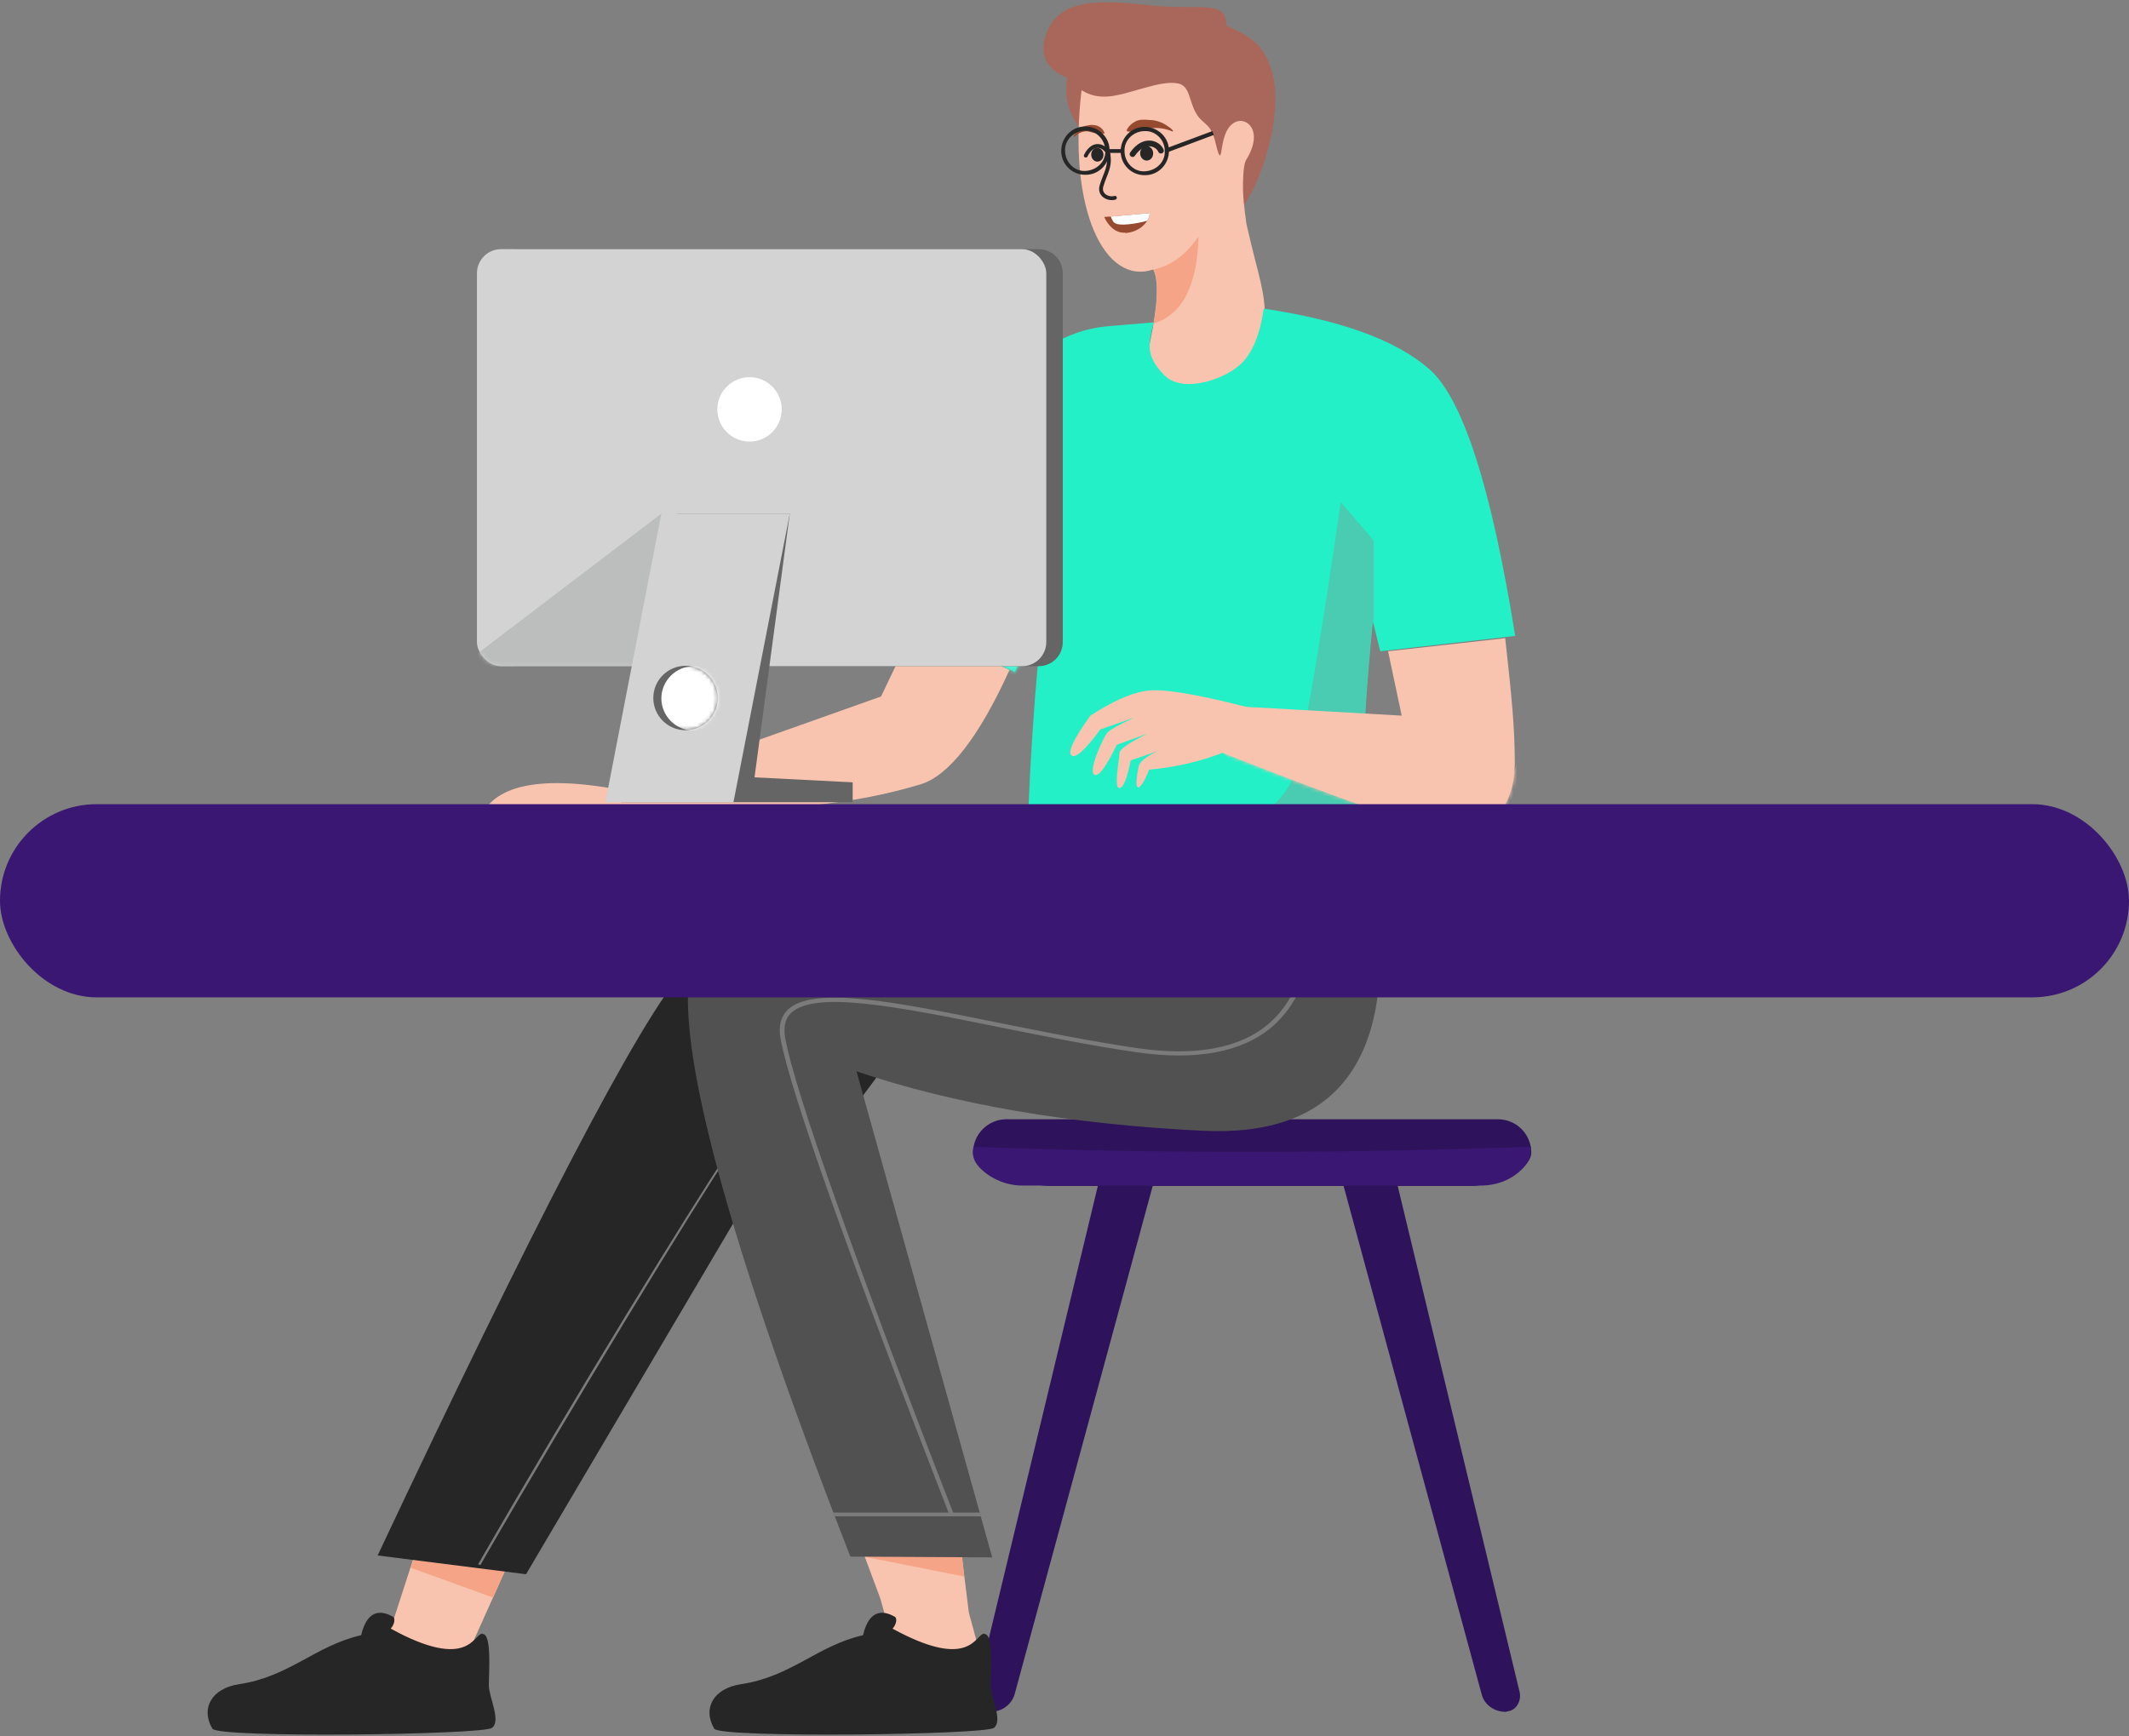
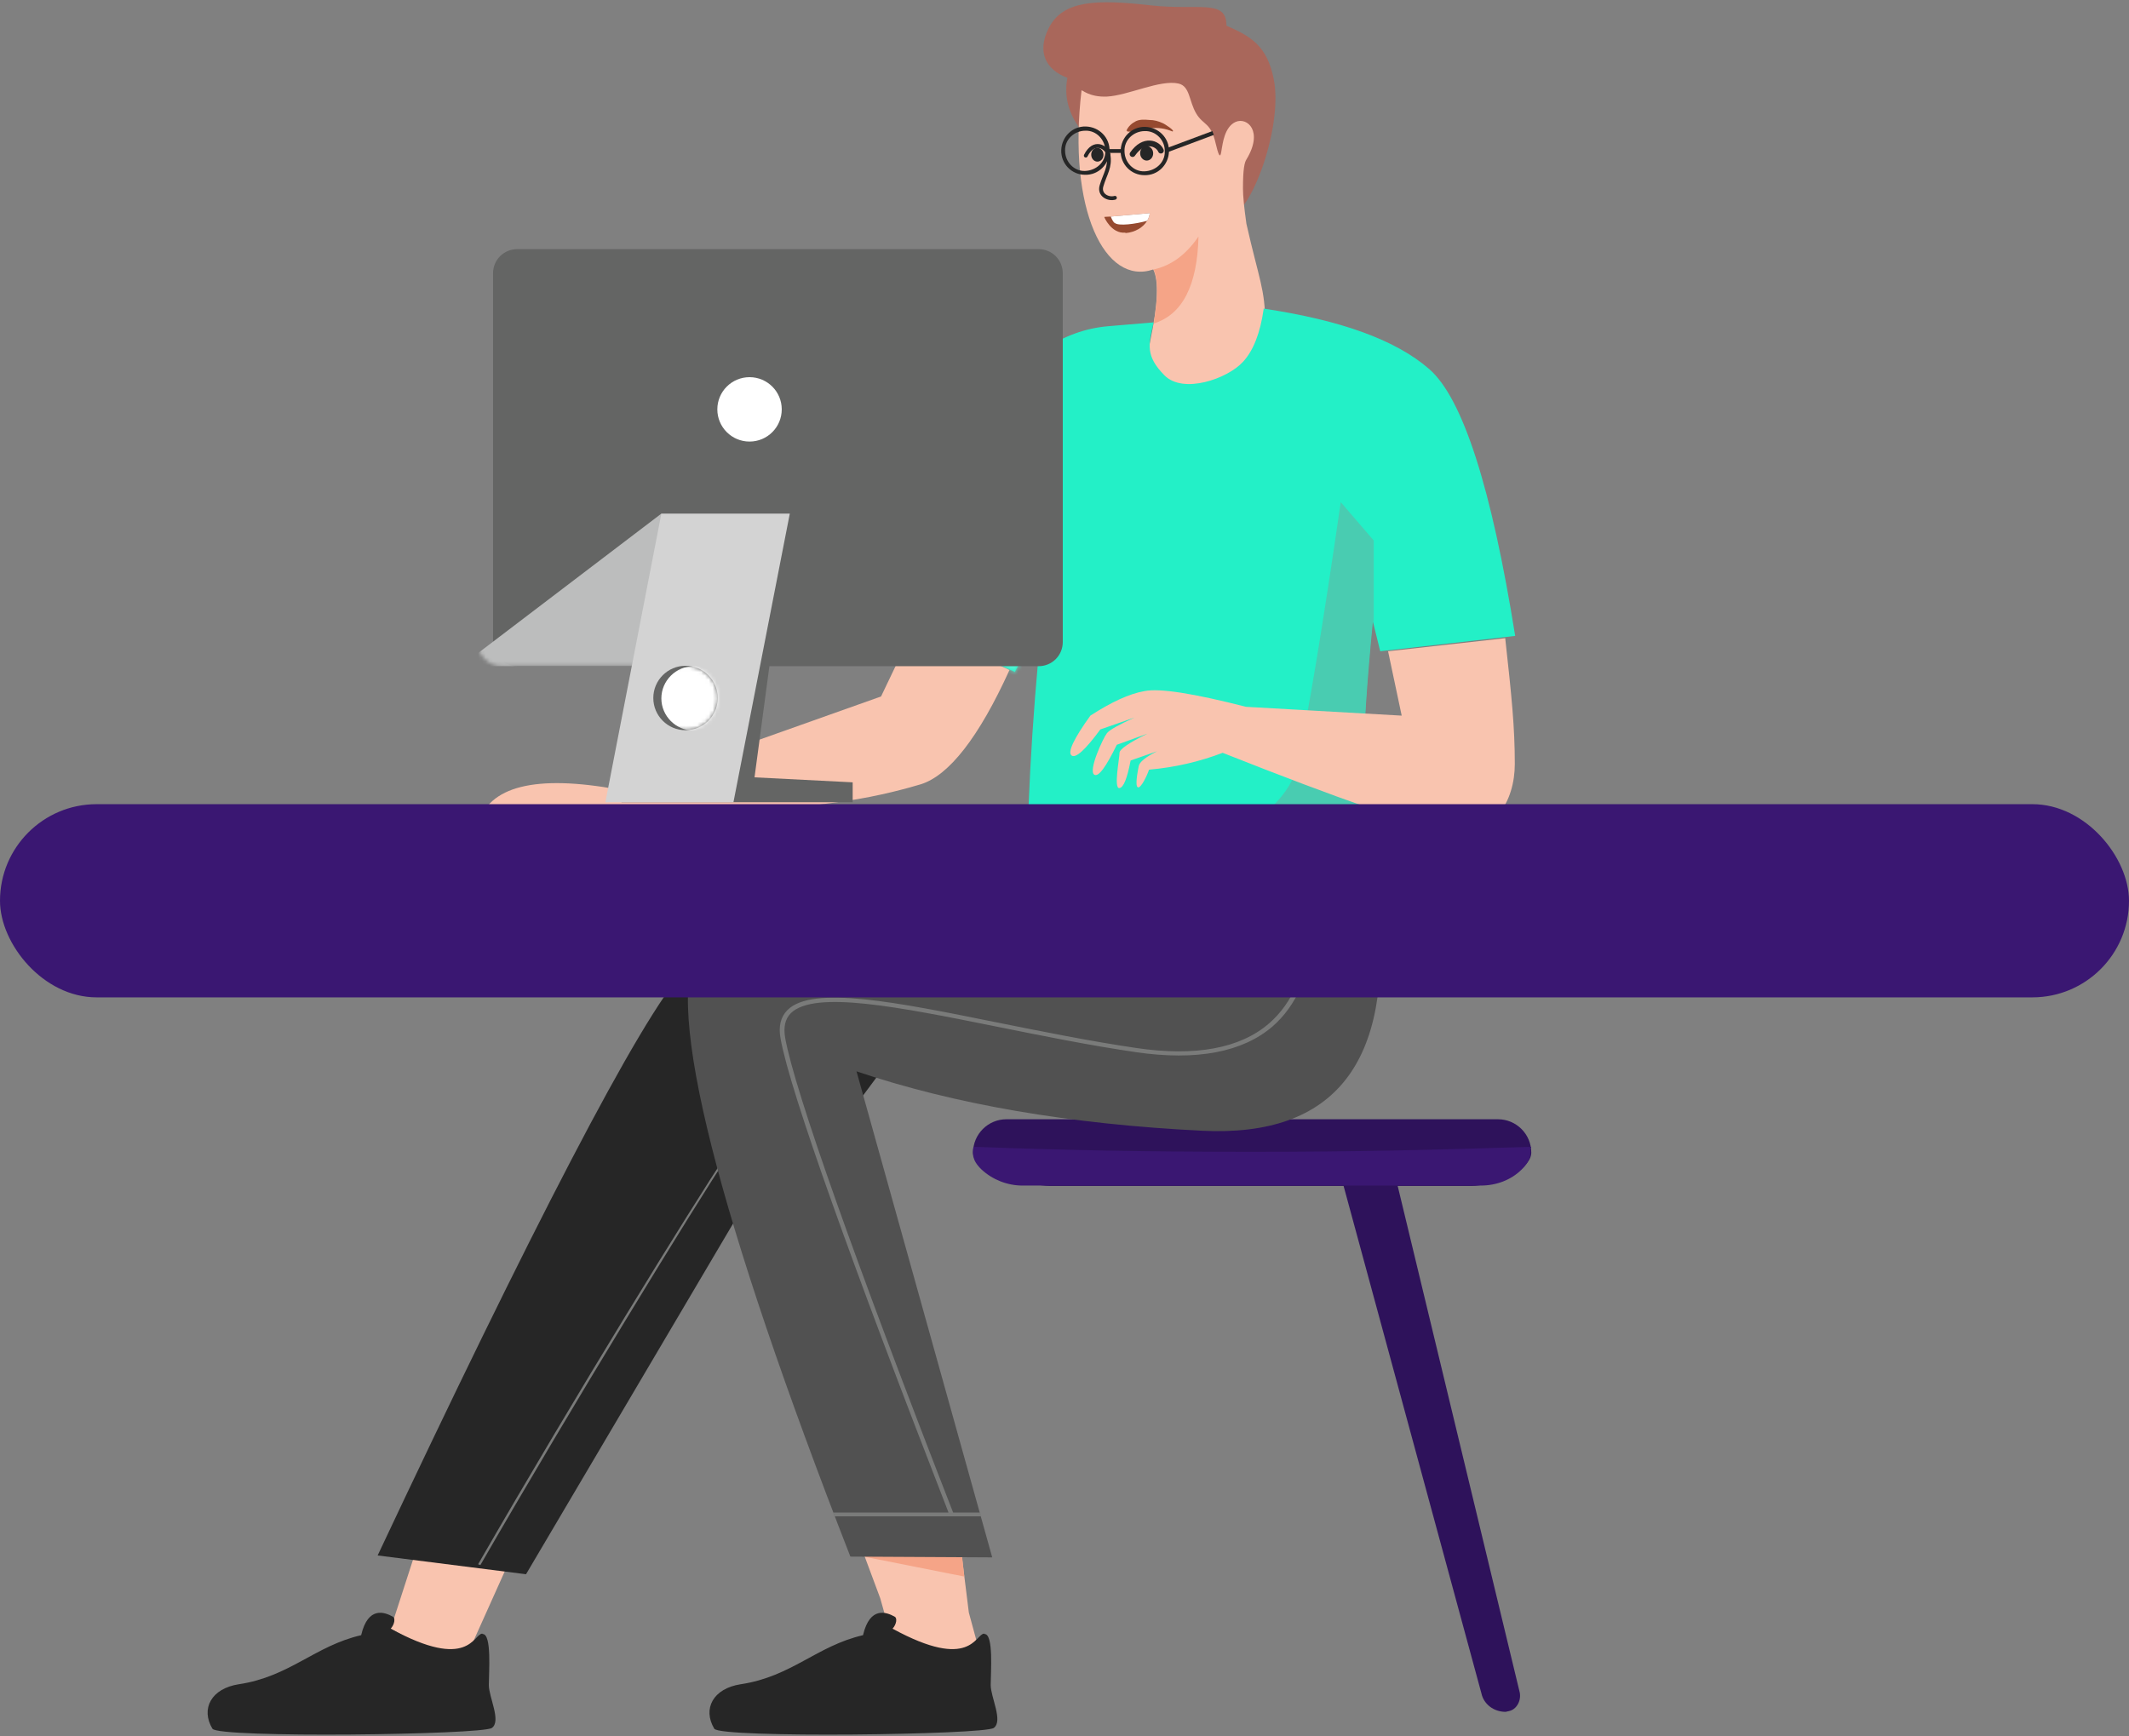
<svg xmlns="http://www.w3.org/2000/svg" version="1.1" viewBox="0 0 555.3 453">
  <rect x="0" y="0" width="555.3" height="453" fill="#808080" stroke="none" />
  <defs>
    <style> .cls-1 { mask: url(#mask-5); } .cls-2 { fill: #f5a487; } .cls-2, .cls-3, .cls-4, .cls-5, .cls-6, .cls-7, .cls-8, .cls-9, .cls-10, .cls-11, .cls-12, .cls-13, .cls-14, .cls-15, .cls-16 { fill-rule: evenodd; } .cls-3 { fill: #23f0c7; } .cls-4, .cls-17 { fill: #646564; } .cls-18 { mask: url(#mask-1); } .cls-5, .cls-19 { fill: #f9c4af; } .cls-20 { mask: url(#mask-6); } .cls-6 { fill: #a9675b; } .cls-21, .cls-8 { fill: #fff; } .cls-22 { mask: url(#mask); } .cls-7, .cls-23 { fill: #3a1772; } .cls-24, .cls-9 { fill: #262626; } .cls-10 { fill: #3a69a6; } .cls-25 { mask: url(#mask-2); } .cls-11 { fill: #49ccb1; } .cls-12 { fill: #2e125b; } .cls-26, .cls-13 { fill: #d3d3d3; } .cls-27 { fill: #964a30; } .cls-28 { stroke-width: 1.5px; } .cls-28, .cls-29 { fill: none; stroke: #262626; stroke-linecap: round; stroke-miterlimit: 10; } .cls-30 { fill: #7a7b7a; } .cls-14 { fill: #4ff3d2; } .cls-31 { mask: url(#mask-4); } .cls-15 { fill: #515151; } .cls-16 { fill: #bcbdbd; } .cls-29 { stroke-width: 1px; } .cls-32 { mask: url(#mask-3); } </style>
    <mask id="mask" x="234.1" y="80.6" width="161.3" height="160.9" maskUnits="userSpaceOnUse">
      <g id="mask-2" data-name="mask">
        <path class="cls-8" d="M329.6,80.6c-.9,6.3-2.7,10.9-5.4,13.8-4,4.4-15.6,8.5-20.5,3.5s-4.2-7.9-2.8-13.8l-11.8,1c-12,1-22.5,8.3-27.7,19.1l-27.4,56.9h0l30.7,14.2,7.1-13.5c-2.8,27-4.1,52.5-4.1,76.5l91.8,3.1c-2.6-21.1-3.9-35.4-3.9-43.1s.8-19.9,2.4-36.5l2,8.1,35.2-4c-6.2-38.8-13.7-62-22.4-69.6s-23.1-12.8-43.3-15.8h0Z" />
      </g>
    </mask>
    <mask id="mask-1" x="279.2" y="166.3" width="117.9" height="60" maskUnits="userSpaceOnUse">
      <g id="mask-1-2" data-name="mask-1">
        <path class="cls-8" d="M362,169.7l3.6,17-40.6-2.3c-13.7-3.5-22.5-4.9-26.5-4.1-4,.7-8.7,2.9-14.1,6.4-4.4,6.1-6,9.6-4.9,10.4s3.6-1.5,7.5-6.8l8.9-3.1c-4.1,1.9-6.5,3.2-7.2,4.1-1,1.3-4.9,9.7-3.3,10.8,1.1.7,3-1.9,5.9-7.8l8-2.9c-4.9,2.4-7.3,4.1-7.3,5,0,1.4-1.6,9.5,0,9.2,1.1-.2,2-2.6,2.9-7.2l6.9-2.4c-3,1.5-4.6,2.8-4.8,3.9-.3,1.6-1,5.2-.2,5.5.8.3,2.4-3.1,2.9-4.6,6.8-.6,13.2-2.1,19.2-4.4,30.8,12.2,50.3,19,58.6,20.3,12.3,2,17.6-7.8,17.6-17.4s-.8-17.4-2.5-32.8l-30.5,3.4h0Z" />
      </g>
    </mask>
    <mask id="mask-2" x="124.5" y="163.2" width="138.8" height="52.4" maskUnits="userSpaceOnUse">
      <g id="mask-2-2" data-name="mask-2">
        <path class="cls-8" d="M238.5,163.2l24.8,11.6c-8,17.6-15.8,27.5-23.1,29.8-3,.9-10.7,3.1-19.8,4.4-8.8,1.3-27.8,3.4-57,6.2h-38.8c2.8-10.1,15-13.2,36.8-9.2l68.4-24.3,8.8-18.4h0Z" />
      </g>
    </mask>
    <mask id="mask-3" x="124.5" y="163.2" width="138.8" height="52.4" maskUnits="userSpaceOnUse">
      <g id="mask-3-2" data-name="mask-3">
        <path class="cls-8" d="M238.5,163.2l24.8,11.6c-8,17.6-15.8,27.5-23.1,29.8-3,.9-10.7,3.1-19.8,4.4-8.8,1.3-27.8,3.4-57,6.2h-38.8c2.8-10.1,15-13.2,36.8-9.2l68.4-24.3,8.8-18.4h0Z" />
      </g>
    </mask>
    <mask id="mask-4" x="120.2" y="65" width="152.7" height="108.8" maskUnits="userSpaceOnUse">
      <g id="mask-4-2" data-name="mask-4">
        <rect class="cls-21" x="124.4" y="65" width="148.5" height="108.8" rx="6.3" ry="6.3" />
      </g>
    </mask>
    <mask id="mask-5" x="124.4" y="65" width="148.5" height="108.8" maskUnits="userSpaceOnUse">
      <g id="mask-5-2" data-name="mask-5">
        <rect class="cls-21" x="124.4" y="65" width="148.5" height="108.8" rx="6.3" ry="6.3" />
      </g>
    </mask>
    <mask id="mask-6" x="170.4" y="173.8" width="18.8" height="16.7" maskUnits="userSpaceOnUse">
      <g id="mask-6-2" data-name="mask-6">
        <circle class="cls-21" cx="178.8" cy="182.1" r="8.4" />
      </g>
    </mask>
  </defs>
  <g>
    <g id="man-white-01">
      <g id="man-white-01-2">
        <g id="chair">
-           <path class="cls-12" d="M290.2,293.4l-35.7,148.2c-.4,2.2.9,4.4,2.9,4.8.2,0,.7.2.9.2,3.1,0,5.7-2,6.4-4.8l40.3-148.4h-14.7Z" />
          <polygon class="cls-10" points="290.2 293.4 305.1 293.4 303.8 297.6 289.1 297.6 290.2 293.4" />
-           <path class="cls-12" d="M360.7,293.4l35.7,148.2c.4,2.2-.9,4.4-2.8,4.8-.2,0-.7.2-.9.2-3.1,0-5.7-2-6.3-4.8l-40.3-148.4h14.7Z" />
+           <path class="cls-12" d="M360.7,293.4l35.7,148.2c.4,2.2-.9,4.4-2.8,4.8-.2,0-.7.2-.9.2-3.1,0-5.7-2-6.3-4.8l-40.3-148.4Z" />
          <polygon class="cls-10" points="361.8 297.6 346.9 297.6 345.8 293.4 360.7 293.4 361.8 297.6" />
          <path class="cls-12" d="M383.8,309.4h-110c-4.8,0-20-3.9-20-8.7h0c0-4.8,3.9-8.7,8.7-8.7h128.2c4.8,0,8.7,3.9,8.7,8.7h0c0,4.8-10.7,8.7-15.5,8.7h0Z" />
          <path class="cls-7" d="M326.5,300.5c-27.3,0-47.2-.4-72.6-1.3,0,0,0,0,0,0-.3,1.7-.4,3.5,2.1,5.9,2.9,2.7,6.8,4.2,10.7,4.2h119.5c4,0,7.9-1.4,10.7-4.2,2.5-2.4,2.4-4.2,2.2-5.9,0,0,0,0,0,0-25.3.8-45.3,1.3-72.6,1.3h0Z" />
        </g>
        <g id="man">
          <g id="head">
            <path class="cls-6" d="M281.9,33.8c-3.2-4.1-4.4-8.6-3.5-13.5-5.6-2.1-8-6.7-4.9-12.9,3.7-7.4,12.5-7.6,26.7-6,12.4,1.4,19.7-1.8,19.7,5.3,6.1,2.7,10.5,5,12.3,13.8,2.7,13.1-6.8,37.6-12.3,35.9-5.3-1.6-33.4-16.8-37.9-22.5Z" />
            <path class="cls-5" d="M282.1,23.5c-3.7,31.2,6.1,51.1,18.7,46.8,1.5,3,1.2,9.2-.8,18.7-2.9,13.5,6.8,19.4,13.2,18.6,6.4-.8,16.8-14,16.8-23.1s-1.6-11.5-4.9-26.1c-.6-4.2-.9-7.3-.9-9.2,0-5.2.4-6.8.9-7.6,4.5-7.4.2-11.1-2.8-9.8-3,1.3-3.4,6-3.6,6.8s-.3,4.5-1.6-1.1c-1.3-5.7-3.2-4.7-5.1-7.9s-1.6-7.1-4.6-7.8c-4.8-1.1-13.1,3.1-18.7,3.4-4.6.2-6.6-1.9-6.6-1.6h0Z" />
            <path class="cls-2" d="M312.6,61.7c-3.2,4.7-7.1,7.6-11.7,8.6,1.2,2.5,1.2,7.2,0,14.1,7.5-2.3,11.4-9.9,11.7-22.7h0Z" />
            <path class="cls-27" d="M293.6,60.8c2.5-.2,4.6-1.5,5.6-3.2.4-.6.6-1.3.7-2-3.6.3-7.8.7-10.2.9-.9,0-1.5.1-1.7.1,0,0,1.8,4.4,5.5,4.1h0Z" />
            <path class="cls-21" d="M290.7,58.1c.9,1,5.7.3,8.5-.5.4-.6.6-1.3.7-2-3.6.3-7.8.7-10.2.9.2.5.5,1.1.9,1.6Z" />
            <ellipse class="cls-24" cx="299.1" cy="39.9" rx="1.7" ry="1.9" transform="translate(-1.7 15.8) rotate(-3)" />
            <path class="cls-28" d="M302.8,39.3c-.8-1.9-4.4-3.4-7.4.9" />
            <ellipse class="cls-24" cx="286.2" cy="40.3" rx="1.6" ry="1.8" transform="translate(-1.7 15.1) rotate(-3)" />
            <path class="cls-29" d="M289.1,40.2c-.6-1.9-3.8-3.8-5.9.4" />
            <path class="cls-29" d="M289.1,40.3c.6,3.3-.9,5.1-1.8,8.2-.7,2.4,1.8,3.6,3.5,3.1" />
            <path class="cls-27" d="M293.8,34.1c.5-1.2,1.5-2,2.5-2.5,1.1-.5,2.3-.4,3.5-.3,1.2,0,2.3.3,3.4.8.4.1,3.5,2.1,2.6,2.2-1.9-.8-3.9-1.1-5.8-.8-2.1.6-3.6,1.1-5.9.8-.1,0-.2-.1-.1-.2h0Z" />
-             <path class="cls-27" d="M288,34.8c-1.6.2-2.7-.1-4.1-.5-1.4-.2-2.6.4-3.7,1.4,0,0-.2,0-.2-.1.7-1.5,2.1-2.7,3.8-2.9,1.8-.4,3.6.2,4.3,2,0,0,0,.2-.1.2h0Z" />
            <path class="cls-24" d="M283,45.6c-3.5,0-6.3-2.9-6.2-6.4s2.9-6.3,6.4-6.2,6.3,2.9,6.2,6.4-2.9,6.3-6.4,6.2ZM283.1,34.1c-2.9,0-5.4,2.3-5.3,5.2,0,2.9,2.3,5.4,5.2,5.3s5.4-2.3,5.3-5.2c0-2.9-2.3-5.4-5.2-5.3Z" />
            <path class="cls-24" d="M298.5,45.7c-3.5,0-6.3-2.9-6.2-6.4s2.9-6.3,6.4-6.2,6.3,2.9,6.2,6.4-2.9,6.3-6.4,6.2ZM298.6,34.2c-2.9,0-5.4,2.3-5.3,5.2,0,2.9,2.3,5.4,5.2,5.3s5.4-2.3,5.3-5.2c.1-2.9-2.3-5.4-5.2-5.3Z" />
            <path class="cls-24" d="M292.8,39.9h-3.9s0-1,0-1h3.9s0,1,0,1ZM304.3,39.8l-.4-1,12.3-4.6.4,1-12.3,4.6Z" />
          </g>
          <g id="shirt">
            <path class="cls-3" d="M329.6,80.6c-.9,6.3-2.7,10.9-5.4,13.8-4,4.4-15.6,8.5-20.5,3.5s-4.2-7.9-2.8-13.8l-11.8,1c-12,1-22.5,8.3-27.7,19.1l-27.4,56.9h0l30.7,14.2,7.1-13.5c-2.8,27-4.1,52.5-4.1,76.5l91.8,3.1c-2.6-21.1-3.9-35.4-3.9-43.1s.8-19.9,2.4-36.5l2,8.1,35.2-4c-6.2-38.8-13.7-62-22.4-69.6s-23.1-12.8-43.3-15.8h0Z" />
            <path class="cls-11" d="M338.3,199.8c-2.9,13.7-26,26.5-69.3,38.6l90.6,3.1c-2.6-21.1-3.9-35.4-3.9-43.1s.8-19.9,2.4-36.5l.2.6v-21.5l-8.6-10c-4.6,31.8-8.4,54.8-11.4,68.8h0Z" />
            <g class="cls-22">
              <polygon class="cls-14" points="271.9 165.5 275.3 134.2 255.1 172.9 266.7 178.4 271.9 165.5" />
            </g>
          </g>
          <g id="arm">
            <path class="cls-5" d="M362,169.7l3.6,17-40.6-2.3c-13.7-3.5-22.5-4.9-26.5-4.1-4,.7-8.7,2.9-14.1,6.4-4.4,6.1-6,9.6-4.9,10.4s3.6-1.5,7.5-6.8l8.9-3.1c-4.1,1.9-6.5,3.2-7.2,4.1-1,1.3-4.9,9.7-3.3,10.8,1.1.7,3-1.9,5.9-7.8l8-2.9c-4.9,2.4-7.3,4.1-7.3,5,0,1.4-1.6,9.5,0,9.2,1.1-.2,2-2.6,2.9-7.2l6.9-2.4c-3,1.5-4.6,2.8-4.8,3.9-.3,1.6-1,5.2-.2,5.5.8.3,2.4-3.1,2.9-4.6,6.8-.6,13.2-2.1,19.2-4.4,30.8,12.2,50.3,19,58.6,20.3,12.3,2,17.6-7.8,17.6-17.4s-.8-17.4-2.5-32.8l-30.5,3.4h0Z" />
            <g class="cls-18">
-               <path class="cls-5" d="M318.9,196.3c34.6,11.7,56.6,16.6,66,14.9,9.3-1.7,13.1-12.1,11.3-31l1,34.1-16.6,12-52.2-20.9-9.5-9.1h0Z" />
-             </g>
+               </g>
          </g>
          <g id="arm-2">
            <path class="cls-5" d="M238.5,163.2l24.8,11.6c-8,17.6-15.8,27.5-23.1,29.8-3,.9-10.7,3.1-19.8,4.4-8.8,1.3-27.8,3.4-57,6.2h-38.8c2.8-10.1,15-13.2,36.8-9.2l68.4-24.3,8.8-18.4h0Z" />
            <g class="cls-25">
              <path class="cls-19" d="M140.8,215.6c-.3,0-.5-.2-.5-.5-.2-1.5,0-2.7.8-3.4.6-.7,1.6-1,2.8-1h15.6c.3,0,.5.2.5.5s-.2.5-.5.5h-15.6c-.9,0-1.6.2-2,.7-.5.5-.6,1.4-.5,2.6,0,.3-.2.5-.5.6h0Z" />
            </g>
            <g class="cls-32">
              <path class="cls-19" d="M130.4,215.6c-.2,0-.5-.2-.5-.4-.3-1.9,0-3.5.9-4.6.9-1.2,2.5-1.9,4.8-2,4-.3,9.3-.3,15.7,0,.3,0,.5.3.5.5,0,.3-.2.5-.5.5-6.3-.3-11.6-.3-15.6,0-1.9.1-3.3.7-4,1.6-.7.9-.9,2.1-.6,3.8,0,.3-.1.5-.4.6h-.1Z" />
            </g>
          </g>
          <g id="foot">
            <polygon class="cls-5" points="115.3 383.5 101.9 424.9 116.6 432.8 123.1 429 141.6 387.8 115.3 383.5" />
-             <polygon class="cls-2" points="107.1 409 128.6 416.8 136.5 399.1 112.5 394.9 107.1 409" />
            <path class="cls-9" d="M125.8,426.2c-2.3,0-3.4,9.9-23.9-1.3,1.1-1.2,1.2-2.8.6-3.1-2.1-1.2-6.5-2.9-8.3,4.8-12.1,2.8-18.6,10.8-31.9,12.8-7.2,1.1-10,6.4-6.9,11.6,1.5,2.5,70.4,1.6,72.9-.2s-.8-8-.8-11.2.8-13.3-1.6-13.3Z" />
          </g>
          <g id="foot-2">
            <polygon class="cls-5" points="222.9 399 229.6 417 235.5 438 255.2 429.9 252.7 420.7 249.3 393.4 222.9 399" />
            <polygon class="cls-2" points="222.9 399 225.8 406.2 251.5 411.3 249.6 393.4 222.9 399" />
            <path class="cls-9" d="M256.7,426.2c-2.3,0-3.4,9.9-23.9-1.3,1.1-1.2,1.2-2.8.6-3.1-2.1-1.2-6.5-2.9-8.3,4.8-12.1,2.8-18.6,10.8-31.9,12.8-7.2,1.1-10,6.4-6.9,11.6,1.5,2.5,70.4,1.6,72.9-.2s-.8-8-.8-11.2.8-13.3-1.6-13.3Z" />
          </g>
          <g id="legs">
            <path class="cls-9" d="M258.7,240.7c-42.1-3.4-68.8.8-80.2,12.5-11.3,11.8-40.9,69.5-80,152.6l38.7,4.9,64.4-109.1,21.8-13.5,35.3-47.5Z" />
            <path class="cls-30" d="M213.3,277.4c-6.2,1.2-14.1,9.1-23.7,23.6-9.6,14.5-39,62.1-64.9,107.1l.6.2c23.9-41.5,55.6-93.3,64.7-107,9.2-13.9,16.8-21.7,22.8-23.2l.5-.7h0Z" />
            <path class="cls-15" d="M359.4,236.3c4.1,40.9-11.2,60.4-45.8,58.7-34.6-1.7-64.7-6.9-90.2-15.5l35.4,126.8-37-.2c-34.2-87.7-49-144.3-39.6-158.7,6.2-9.6,34.9-13.8,85.8-12.6,16.7.4,47.3.9,91.6,1.4h0Z" />
            <path class="cls-30" d="M360,243.7l-17.4-1.9c.1-1.8.2-3.6.2-5.5h-1c0,1.9,0,3.7-.2,5.4l-60.1-6.5c-4.5,0-8.5-.2-11.9-.2l72,7.8c-1,10.9-4.6,19-10.6,24.2-7.5,6.5-19.2,8.7-34.7,6.4-12.2-1.8-24.5-4.3-36.5-6.7-25.7-5.2-47.9-9.7-54.4-3.2-1.8,1.8-2.4,4.3-1.8,7.5,2.5,13.9,18.8,59.3,43.8,123.6h-30.1c.1.3.3.7.4,1h38.3l-.3-1h-7.1c-25.1-64.4-41.3-109.9-43.8-123.8-.5-2.9,0-5,1.5-6.5,6.2-6,28.1-1.6,53.5,3.5,11.9,2.4,24.2,4.9,36.5,6.7,15.8,2.3,27.8,0,35.6-6.7,6.2-5.4,9.9-13.7,11-24.9l17.5,1.9c0-.4,0-.7,0-1.1h0Z" />
          </g>
        </g>
        <g id="computer">
          <path class="cls-4" d="M134.9,65h136c3.5,0,6.3,2.8,6.3,6.3v96.2c0,3.5-2.8,6.3-6.3,6.3h-136c-3.5,0-6.3-2.8-6.3-6.3v-96.2c0-3.5,2.8-6.3,6.3-6.3Z" />
-           <rect class="cls-26" x="124.4" y="65" width="148.5" height="108.8" rx="6.3" ry="6.3" />
          <g class="cls-31">
            <polygon class="cls-16" points="172.5 134 191.3 173.8 120.2 173.8 172.5 134" />
          </g>
          <g class="cls-1">
            <circle class="cls-21" cx="195.5" cy="106.8" r="8.4" />
          </g>
          <polygon class="cls-4" points="176.7 134 206 134 196.8 202.8 222.4 204.1 222.4 209.3 195.5 209.3 162.1 209.3 176.7 134" />
          <polygon class="cls-13" points="172.5 134 206 134 191.3 209.3 157.9 209.3 172.5 134" />
          <circle class="cls-17" cx="178.8" cy="182.1" r="8.4" />
          <g class="cls-20">
            <path class="cls-8" d="M180.9,173.8c4.6,0,8.4,3.8,8.4,8.4s-3.8,8.4-8.4,8.4-8.4-3.8-8.4-8.4,3.8-8.4,8.4-8.4Z" />
          </g>
        </g>
        <g id="table">
          <rect class="cls-23" y="209.8" width="555.3" height="50.4" rx="25.2" ry="25.2" />
        </g>
      </g>
    </g>
  </g>
</svg>